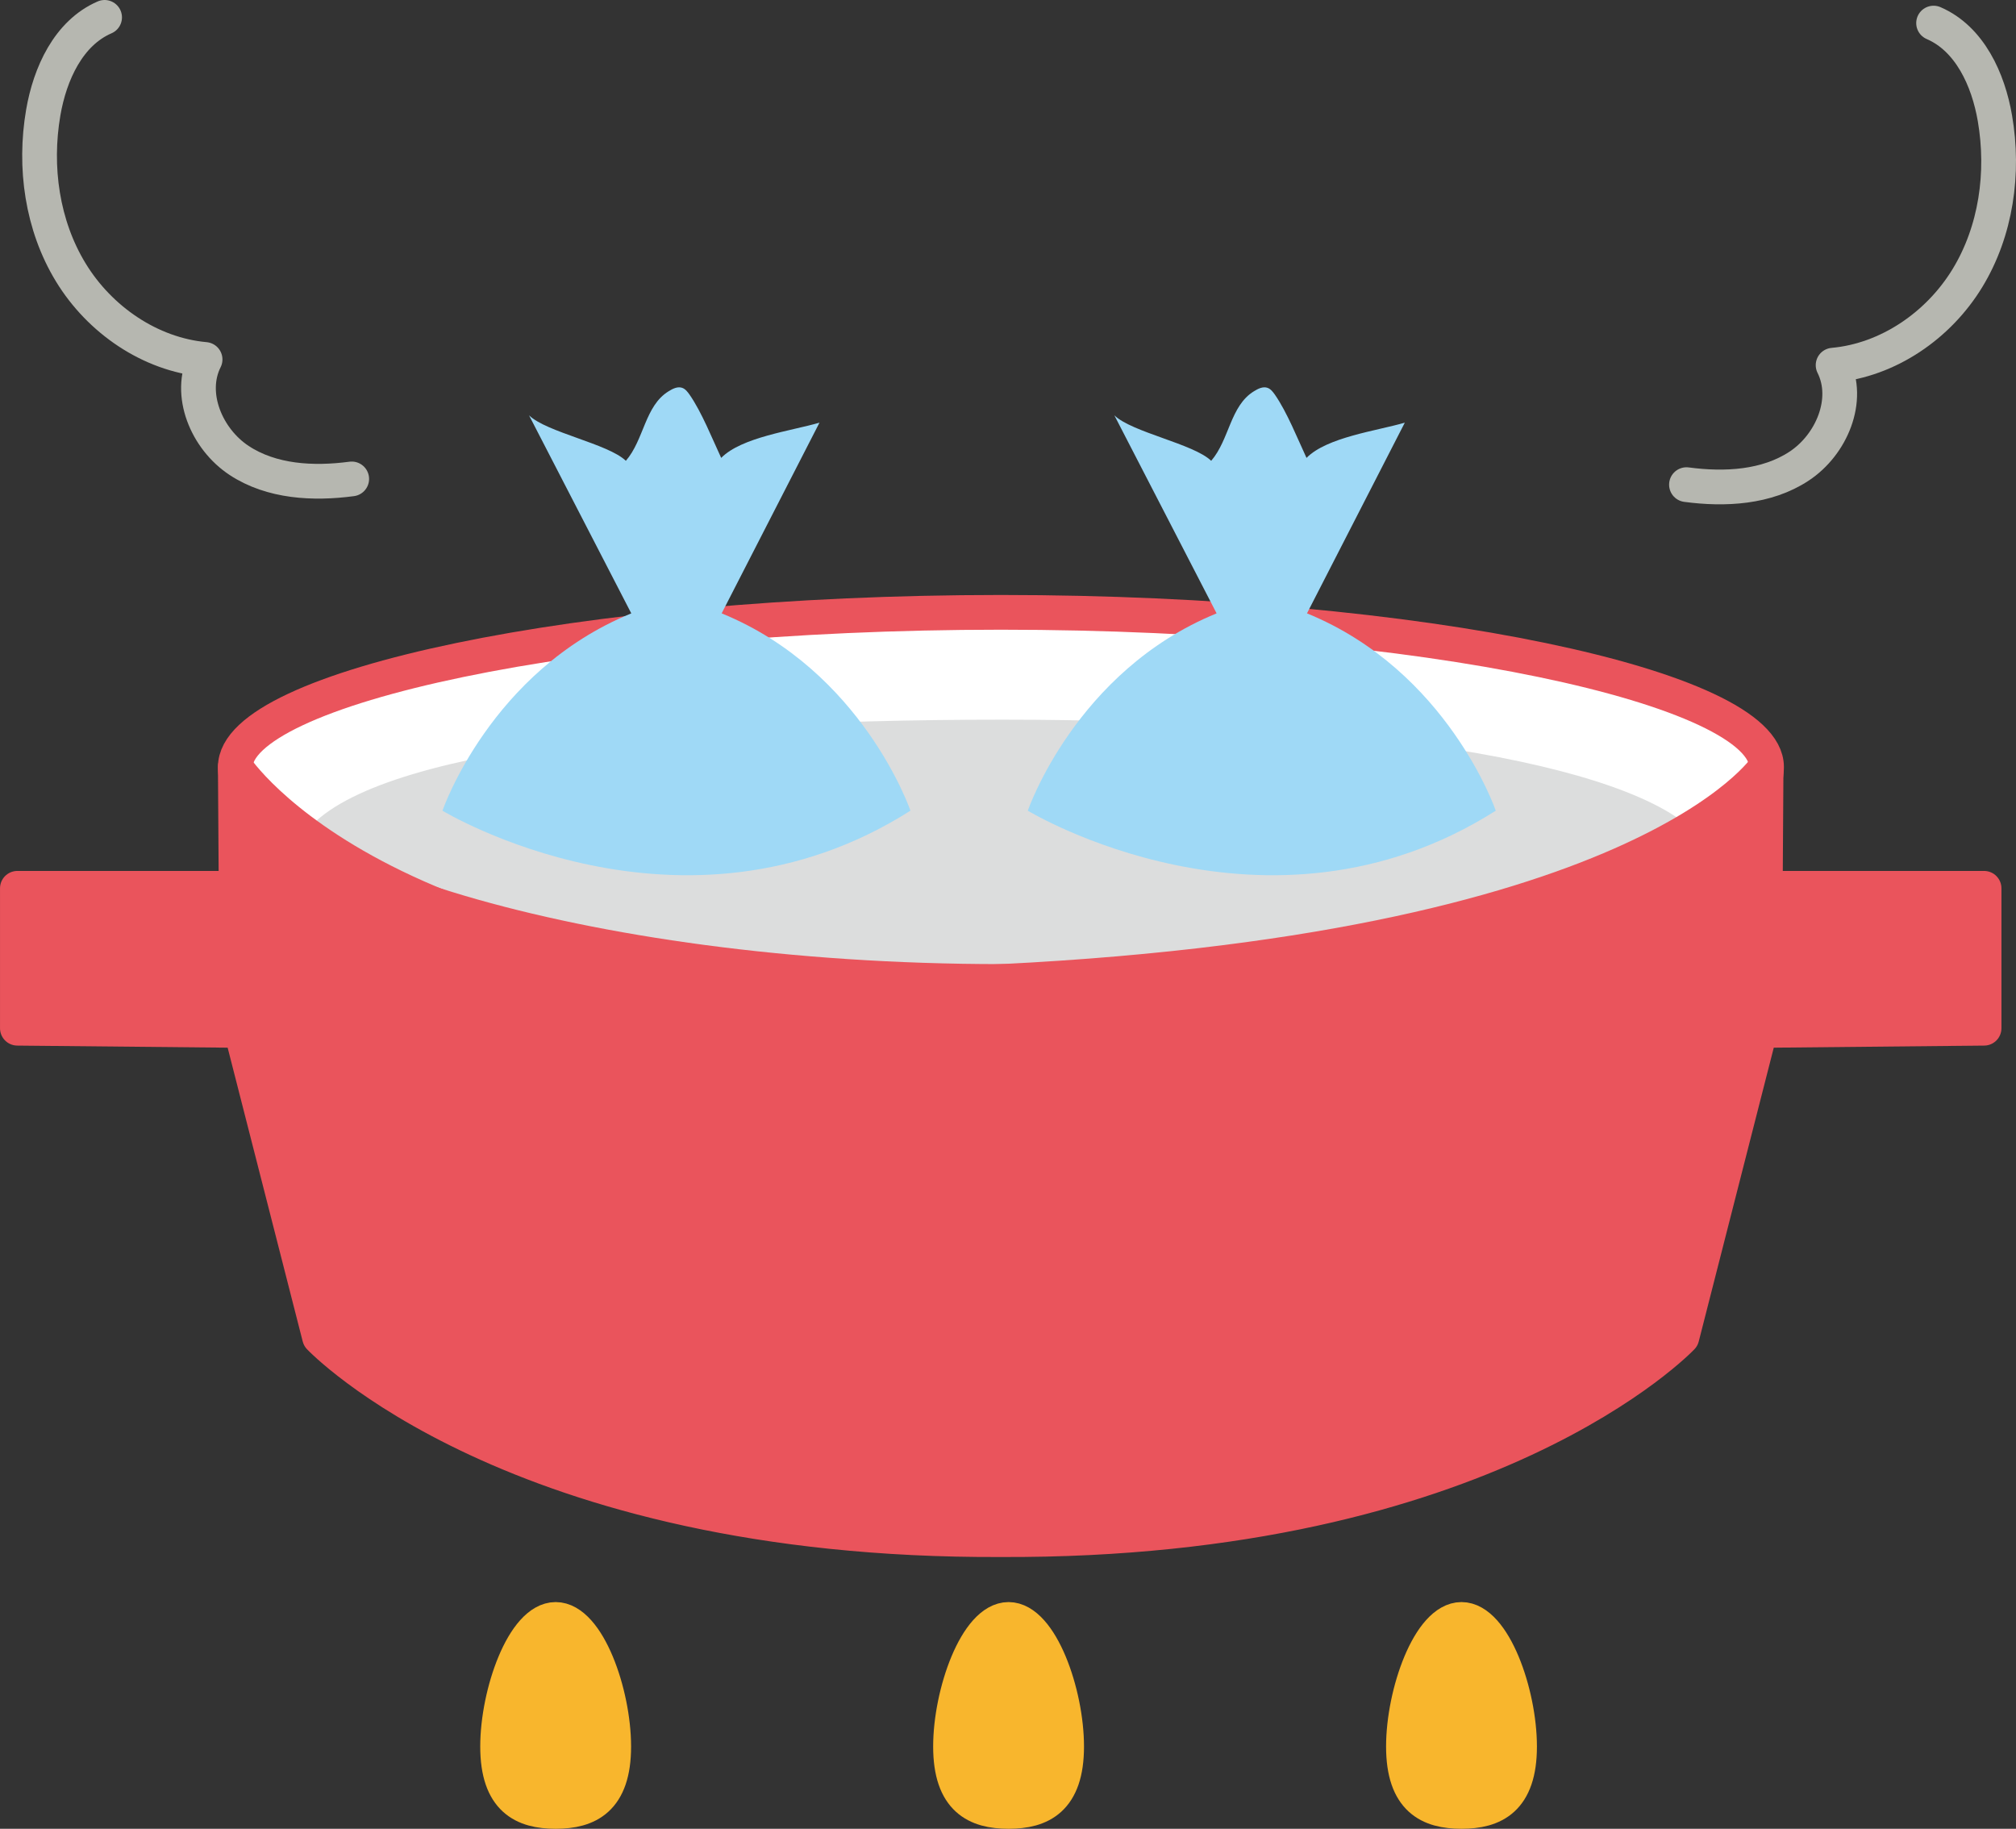
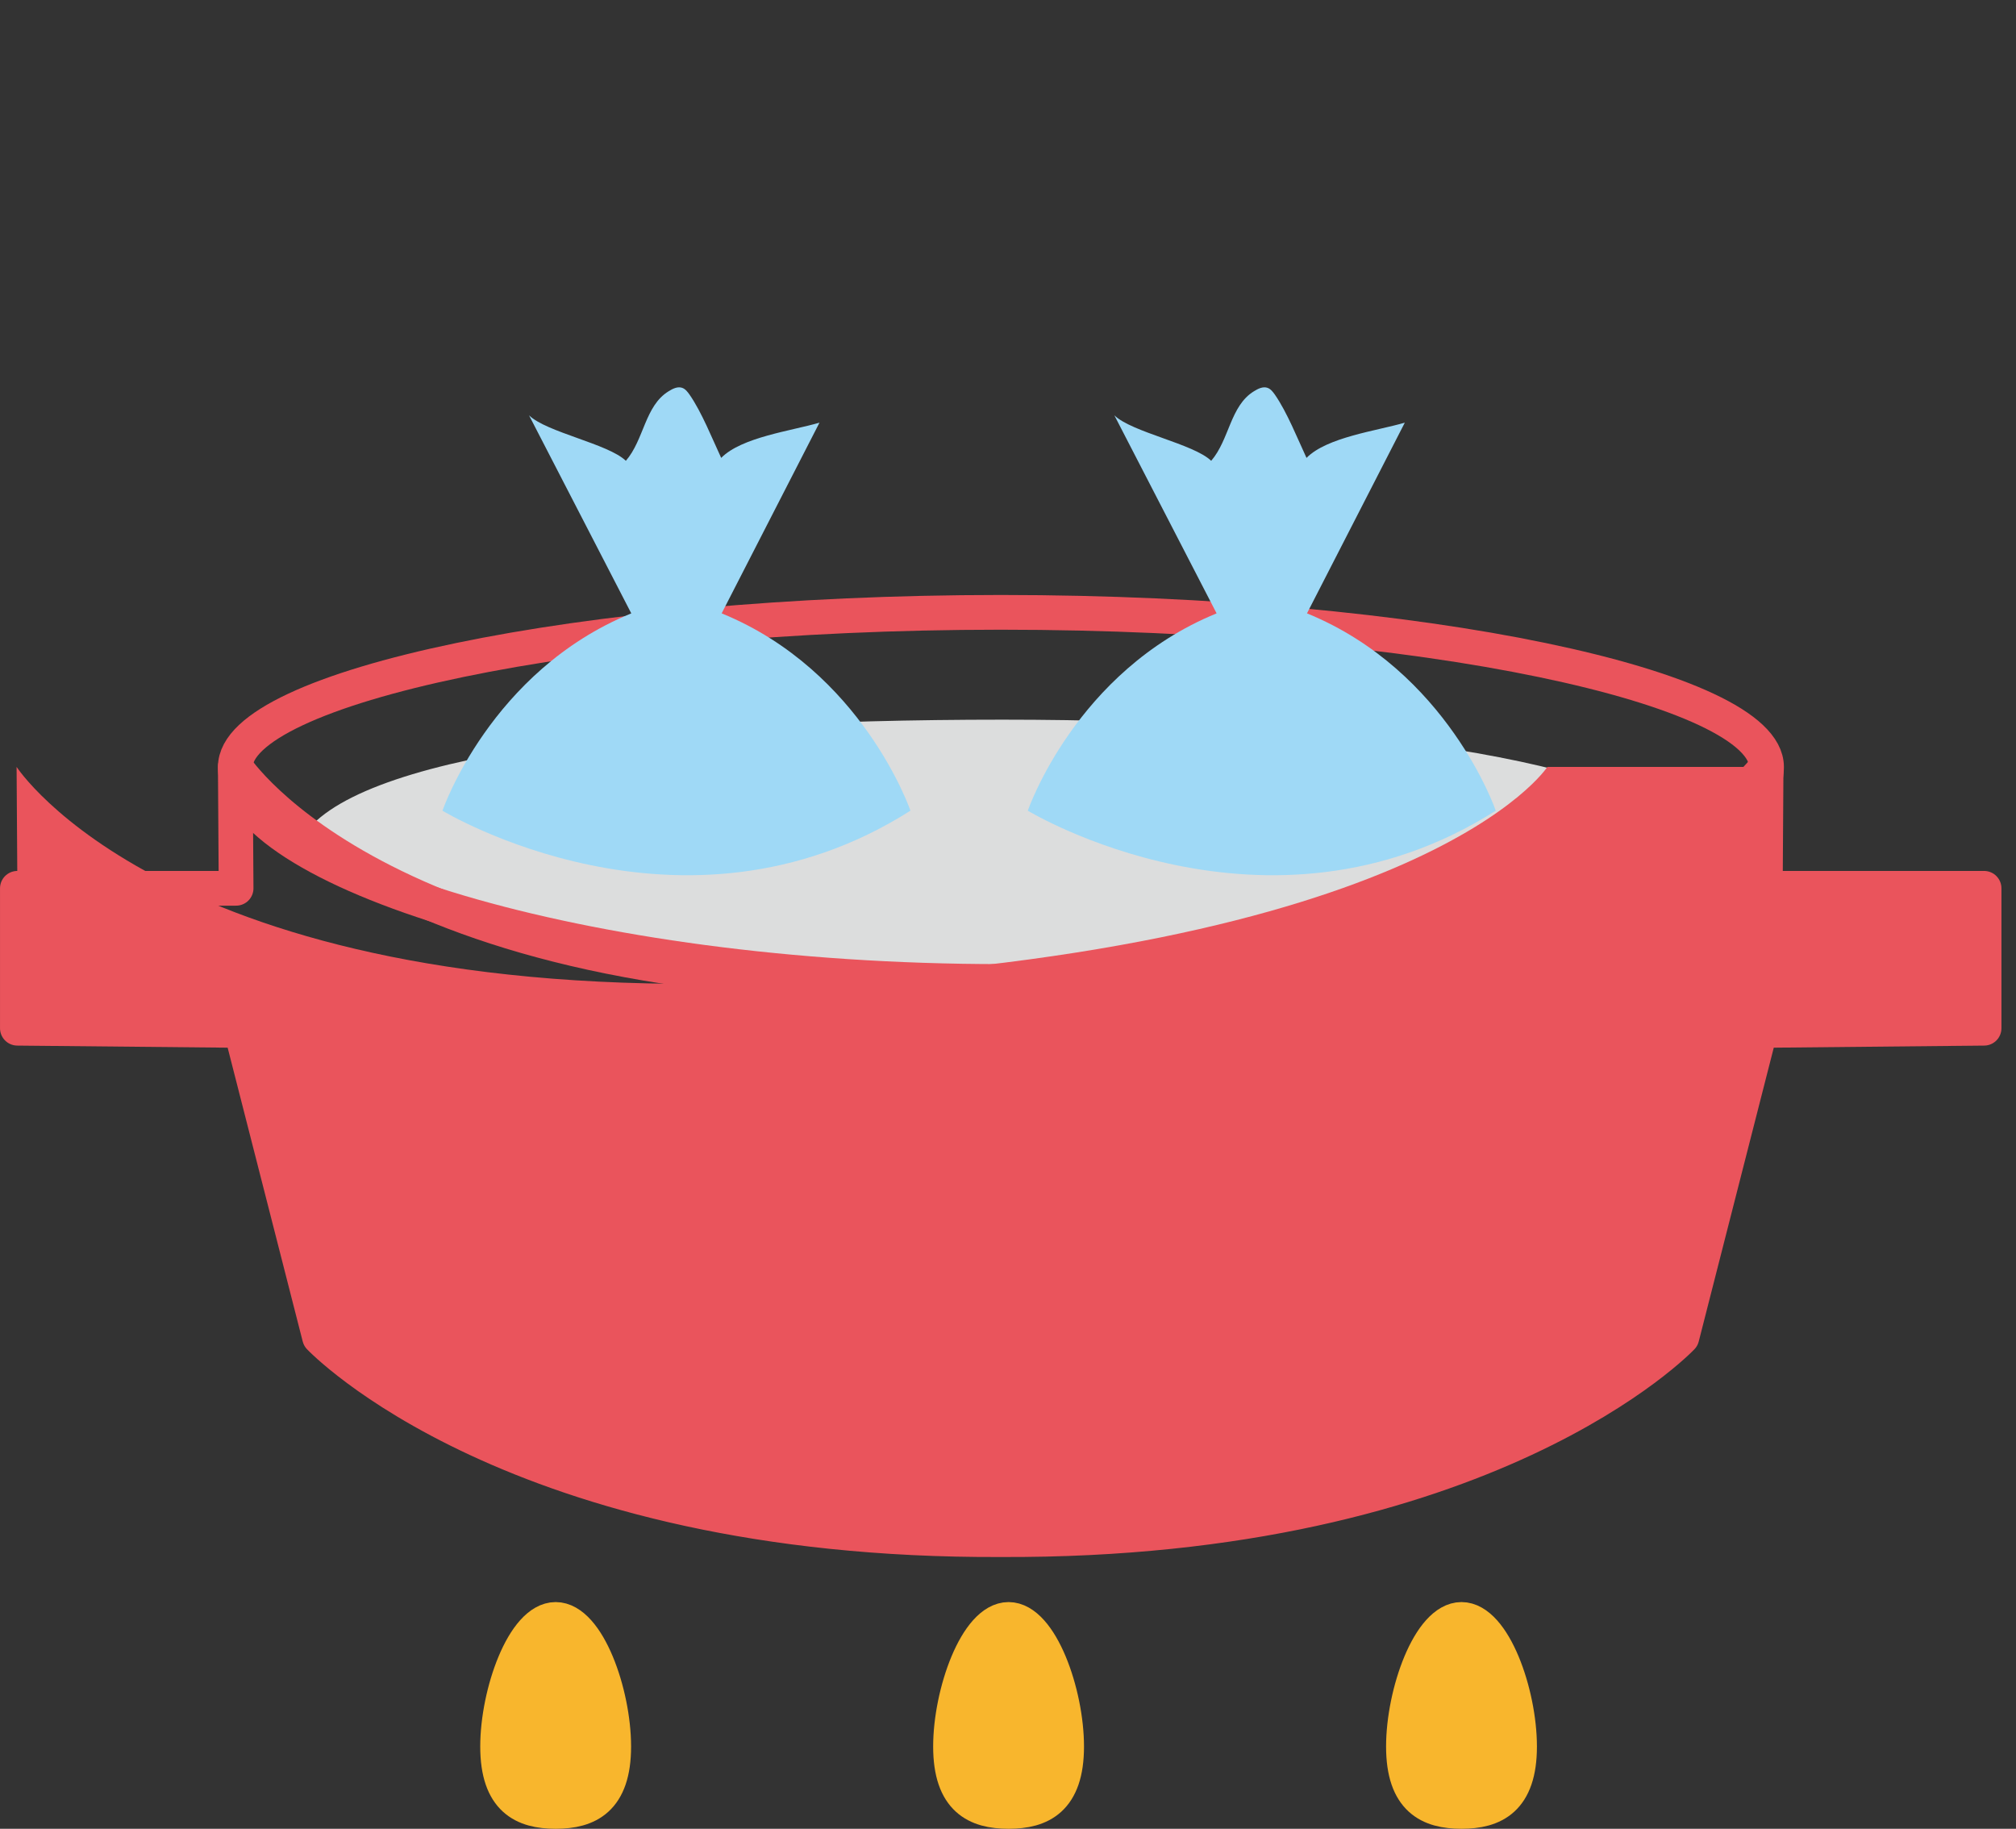
<svg xmlns="http://www.w3.org/2000/svg" viewBox="0 0 91.951 83.408">
  <rect x="0" y="0" width="91.951" height="83.408" fill="#333333" stroke="none" />
  <defs>
    <style>
      .cls-1, .cls-2, .cls-3, .cls-4, .cls-5 {
        fill: none;
      }

      .cls-2 {
        stroke: #b6b7b0;
      }

      .cls-2, .cls-3, .cls-4, .cls-5 {
        stroke-linecap: round;
        stroke-linejoin: round;
      }

      .cls-2, .cls-3, .cls-5 {
        stroke-width: 1.584px;
      }

      .cls-6 {
        isolation: isolate;
      }

      .cls-7 {
        mix-blend-mode: multiply;
      }

      .cls-8 {
        fill: #fff;
      }

      .cls-9 {
        fill: #dcdddd;
      }

      .cls-10 {
        fill: #ea545c;
      }

      .cls-11 {
        fill: #f8b62d;
      }

      .cls-3 {
        stroke: #f8b62d;
      }

      .cls-12 {
        fill: #9fd9f6;
      }

      .cls-4 {
        stroke-width: 1.056px;
      }

      .cls-4, .cls-5 {
        stroke: #ea545c;
      }

      .cls-13 {
        clip-path: url(#clippath);
      }
    </style>
    <clipPath id="clippath">
      <rect class="cls-1" x="12.179" y="43.825" width="66.608" height="7.889" />
    </clipPath>
  </defs>
  <g class="cls-6">
    <g id="_レイヤー_2" data-name="レイヤー 2">
      <g id="_ナビ" data-name="ナビ">
        <g>
-           <path class="cls-8" d="M80.573,34.977c0,4.644-15.634,9.786-34.92,9.786s-34.92-5.142-34.92-9.786c0-3.596,15.634-7.049,34.92-7.049s34.92,3.453,34.92,7.049" />
          <path class="cls-9" d="M77.551,38.193c-3.098-3.544-16.171-5.37-31.826-5.37-16.411,0-29.798,1.597-32.02,5.484,0,0,11.843,6.524,31.213,6.524s32.633-6.638,32.633-6.638" />
-           <path class="cls-10" d="M80.553,34.977l-.036,5.537h9.978v6.382l-10.209.101-3.573,13.991s-8.813,9.332-31.084,9.233h.03c-22.274.099-31.084-9.233-31.084-9.233l-3.575-13.991-10.207-.101v-6.382h9.976l-.036-5.537s6.897,10.656,33.538,9.852c30.757-1.271,36.282-9.852,36.282-9.852" />
+           <path class="cls-10" d="M80.553,34.977l-.036,5.537h9.978v6.382l-10.209.101-3.573,13.991s-8.813,9.332-31.084,9.233h.03c-22.274.099-31.084-9.233-31.084-9.233l-3.575-13.991-10.207-.101v-6.382l-.036-5.537s6.897,10.656,33.538,9.852c30.757-1.271,36.282-9.852,36.282-9.852" />
          <path class="cls-5" d="M80.553,34.977l-.036,5.537h9.978v6.382l-10.209.101-3.573,13.991s-8.813,9.332-31.084,9.233h.03c-22.274.099-31.084-9.233-31.084-9.233l-3.575-13.991-10.207-.101v-6.382h9.976l-.036-5.537s6.897,10.656,33.538,9.852c30.757-1.271,36.282-9.852,36.282-9.852Z" />
          <path class="cls-11" d="M27.992,79.655c0,2.418-1.185,2.961-2.648,2.961-1.461,0-2.648-.543-2.648-2.961s1.187-5.795,2.648-5.795c1.464,0,2.648,3.377,2.648,5.795" />
          <path class="cls-3" d="M27.992,79.655c0,2.418-1.185,2.961-2.648,2.961-1.461,0-2.648-.543-2.648-2.961s1.187-5.795,2.648-5.795c1.464,0,2.648,3.377,2.648,5.795Z" />
          <path class="cls-11" d="M48.65,79.655c0,2.418-1.185,2.961-2.648,2.961-1.461,0-2.648-.543-2.648-2.961s1.187-5.795,2.648-5.795c1.464,0,2.648,3.377,2.648,5.795" />
          <path class="cls-3" d="M48.65,79.655c0,2.418-1.185,2.961-2.648,2.961-1.461,0-2.648-.543-2.648-2.961s1.187-5.795,2.648-5.795c1.464,0,2.648,3.377,2.648,5.795Z" />
          <path class="cls-11" d="M69.308,79.655c0,2.418-1.185,2.961-2.648,2.961-1.461,0-2.648-.543-2.648-2.961s1.187-5.795,2.648-5.795c1.464,0,2.648,3.377,2.648,5.795" />
          <path class="cls-3" d="M69.308,79.655c0,2.418-1.185,2.961-2.648,2.961-1.461,0-2.648-.543-2.648-2.961s1.187-5.795,2.648-5.795c1.464,0,2.648,3.377,2.648,5.795Z" />
          <path class="cls-5" d="M80.573,34.977c0,4.644-15.634,9.786-34.92,9.786s-34.92-5.142-34.92-9.786c0-3.596,15.634-7.049,34.92-7.049s34.92,3.453,34.92,7.049Z" />
          <g class="cls-7">
            <g class="cls-13">
              <path class="cls-4" d="M78.259,44.6c-5.035,3.529-17.735,6.587-32.605,6.587-15.218,0-28.164-3.204-32.947-6.834" />
            </g>
          </g>
          <path class="cls-12" d="M32.916,27.975c6.428,2.625,8.61,8.999,8.61,8.999-10.437,6.625-21.345,0-21.345,0,0,0,2.184-6.374,8.612-8.999l-4.663-9.032c.8.777,3.613,1.297,4.416,2.074.832-.961.864-2.505,1.947-3.17.188-.118.414-.232.623-.158.148.053.249.188.34.317.549.792,1.031,2.004,1.438,2.878.929-.946,3.21-1.235,4.483-1.607l-4.462,8.699Z" />
          <path class="cls-12" d="M59.613,27.975c6.428,2.625,8.61,8.999,8.61,8.999-10.437,6.625-21.345,0-21.345,0,0,0,2.184-6.374,8.612-8.999l-4.663-9.032c.8.777,3.613,1.297,4.416,2.074.832-.961.864-2.505,1.947-3.17.188-.118.414-.232.623-.158.148.053.249.188.34.317.549.792,1.031,2.004,1.438,2.878.929-.946,3.21-1.235,4.483-1.607l-4.462,8.699Z" />
-           <path class="cls-2" d="M4.771.792c-1.649.712-2.494,2.572-2.798,4.342-.427,2.486-.055,5.144,1.259,7.296,1.313,2.152,3.609,3.738,6.122,3.964-.796,1.586.072,3.63,1.552,4.606,1.48.976,3.379,1.077,5.136.843" />
-           <path class="cls-2" d="M88.192,1.053c1.649.712,2.494,2.572,2.798,4.342.427,2.486.055,5.144-1.259,7.296-1.313,2.152-3.609,3.738-6.122,3.964.796,1.586-.072,3.632-1.552,4.606-1.48.976-3.379,1.077-5.136.843" />
        </g>
      </g>
    </g>
  </g>
</svg>